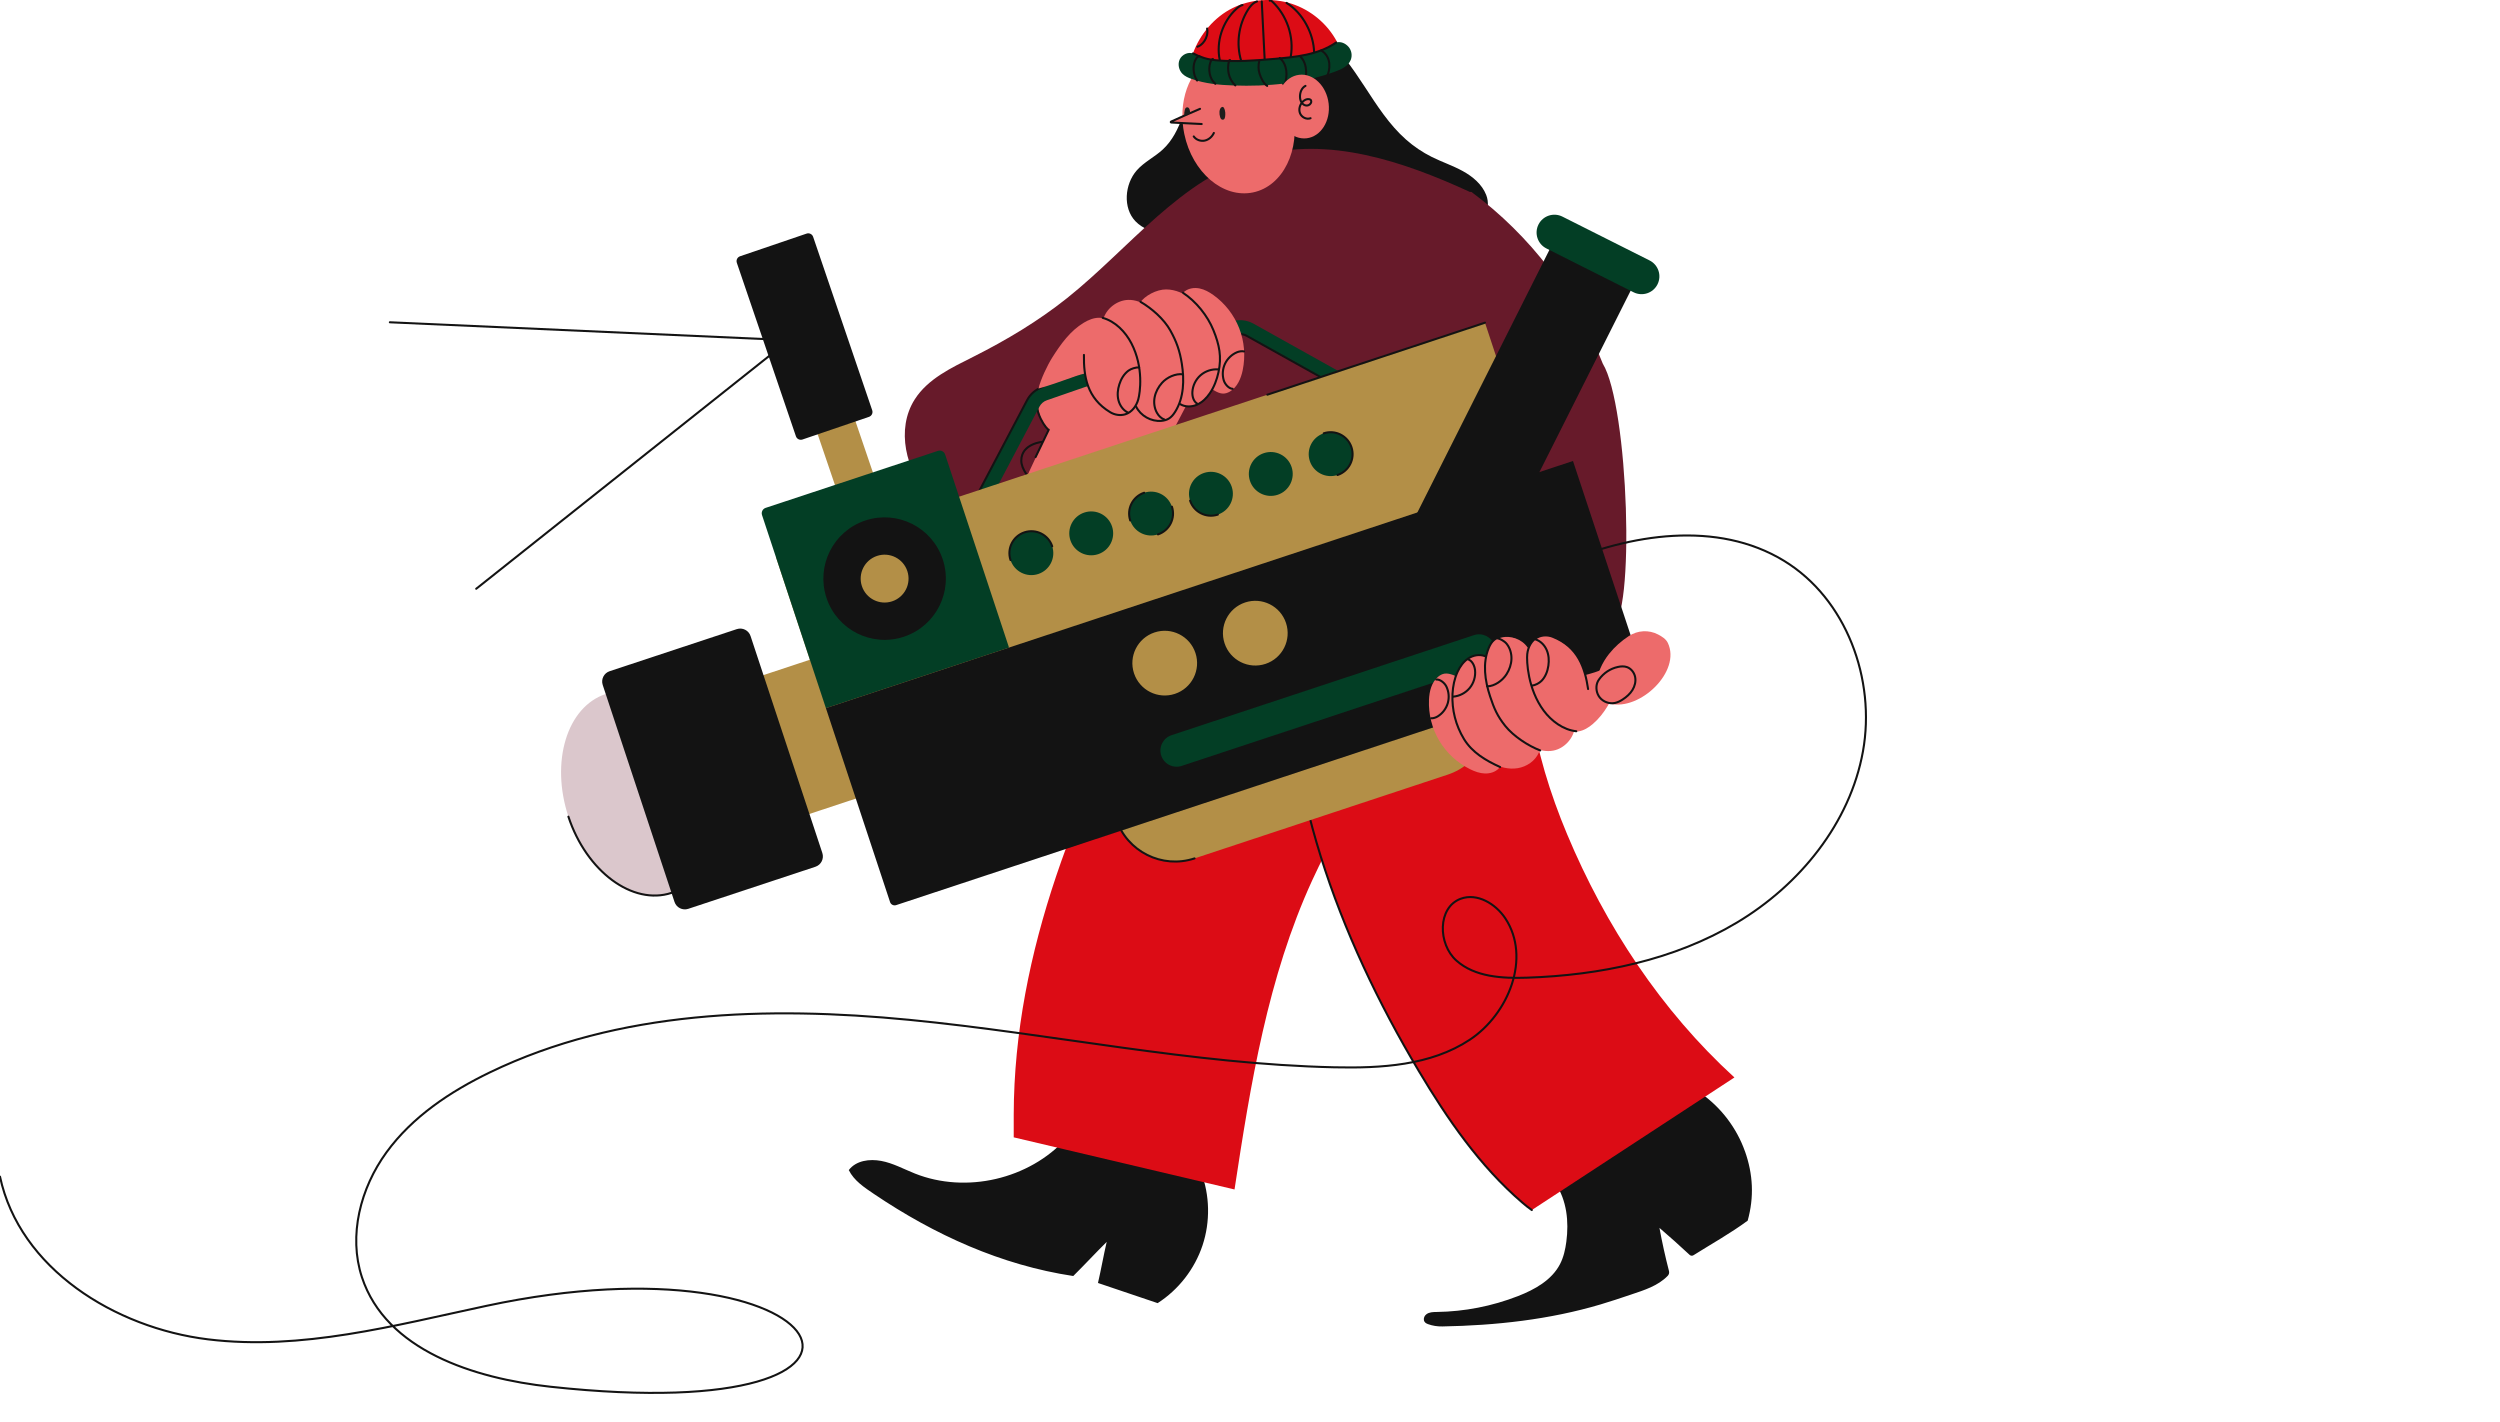
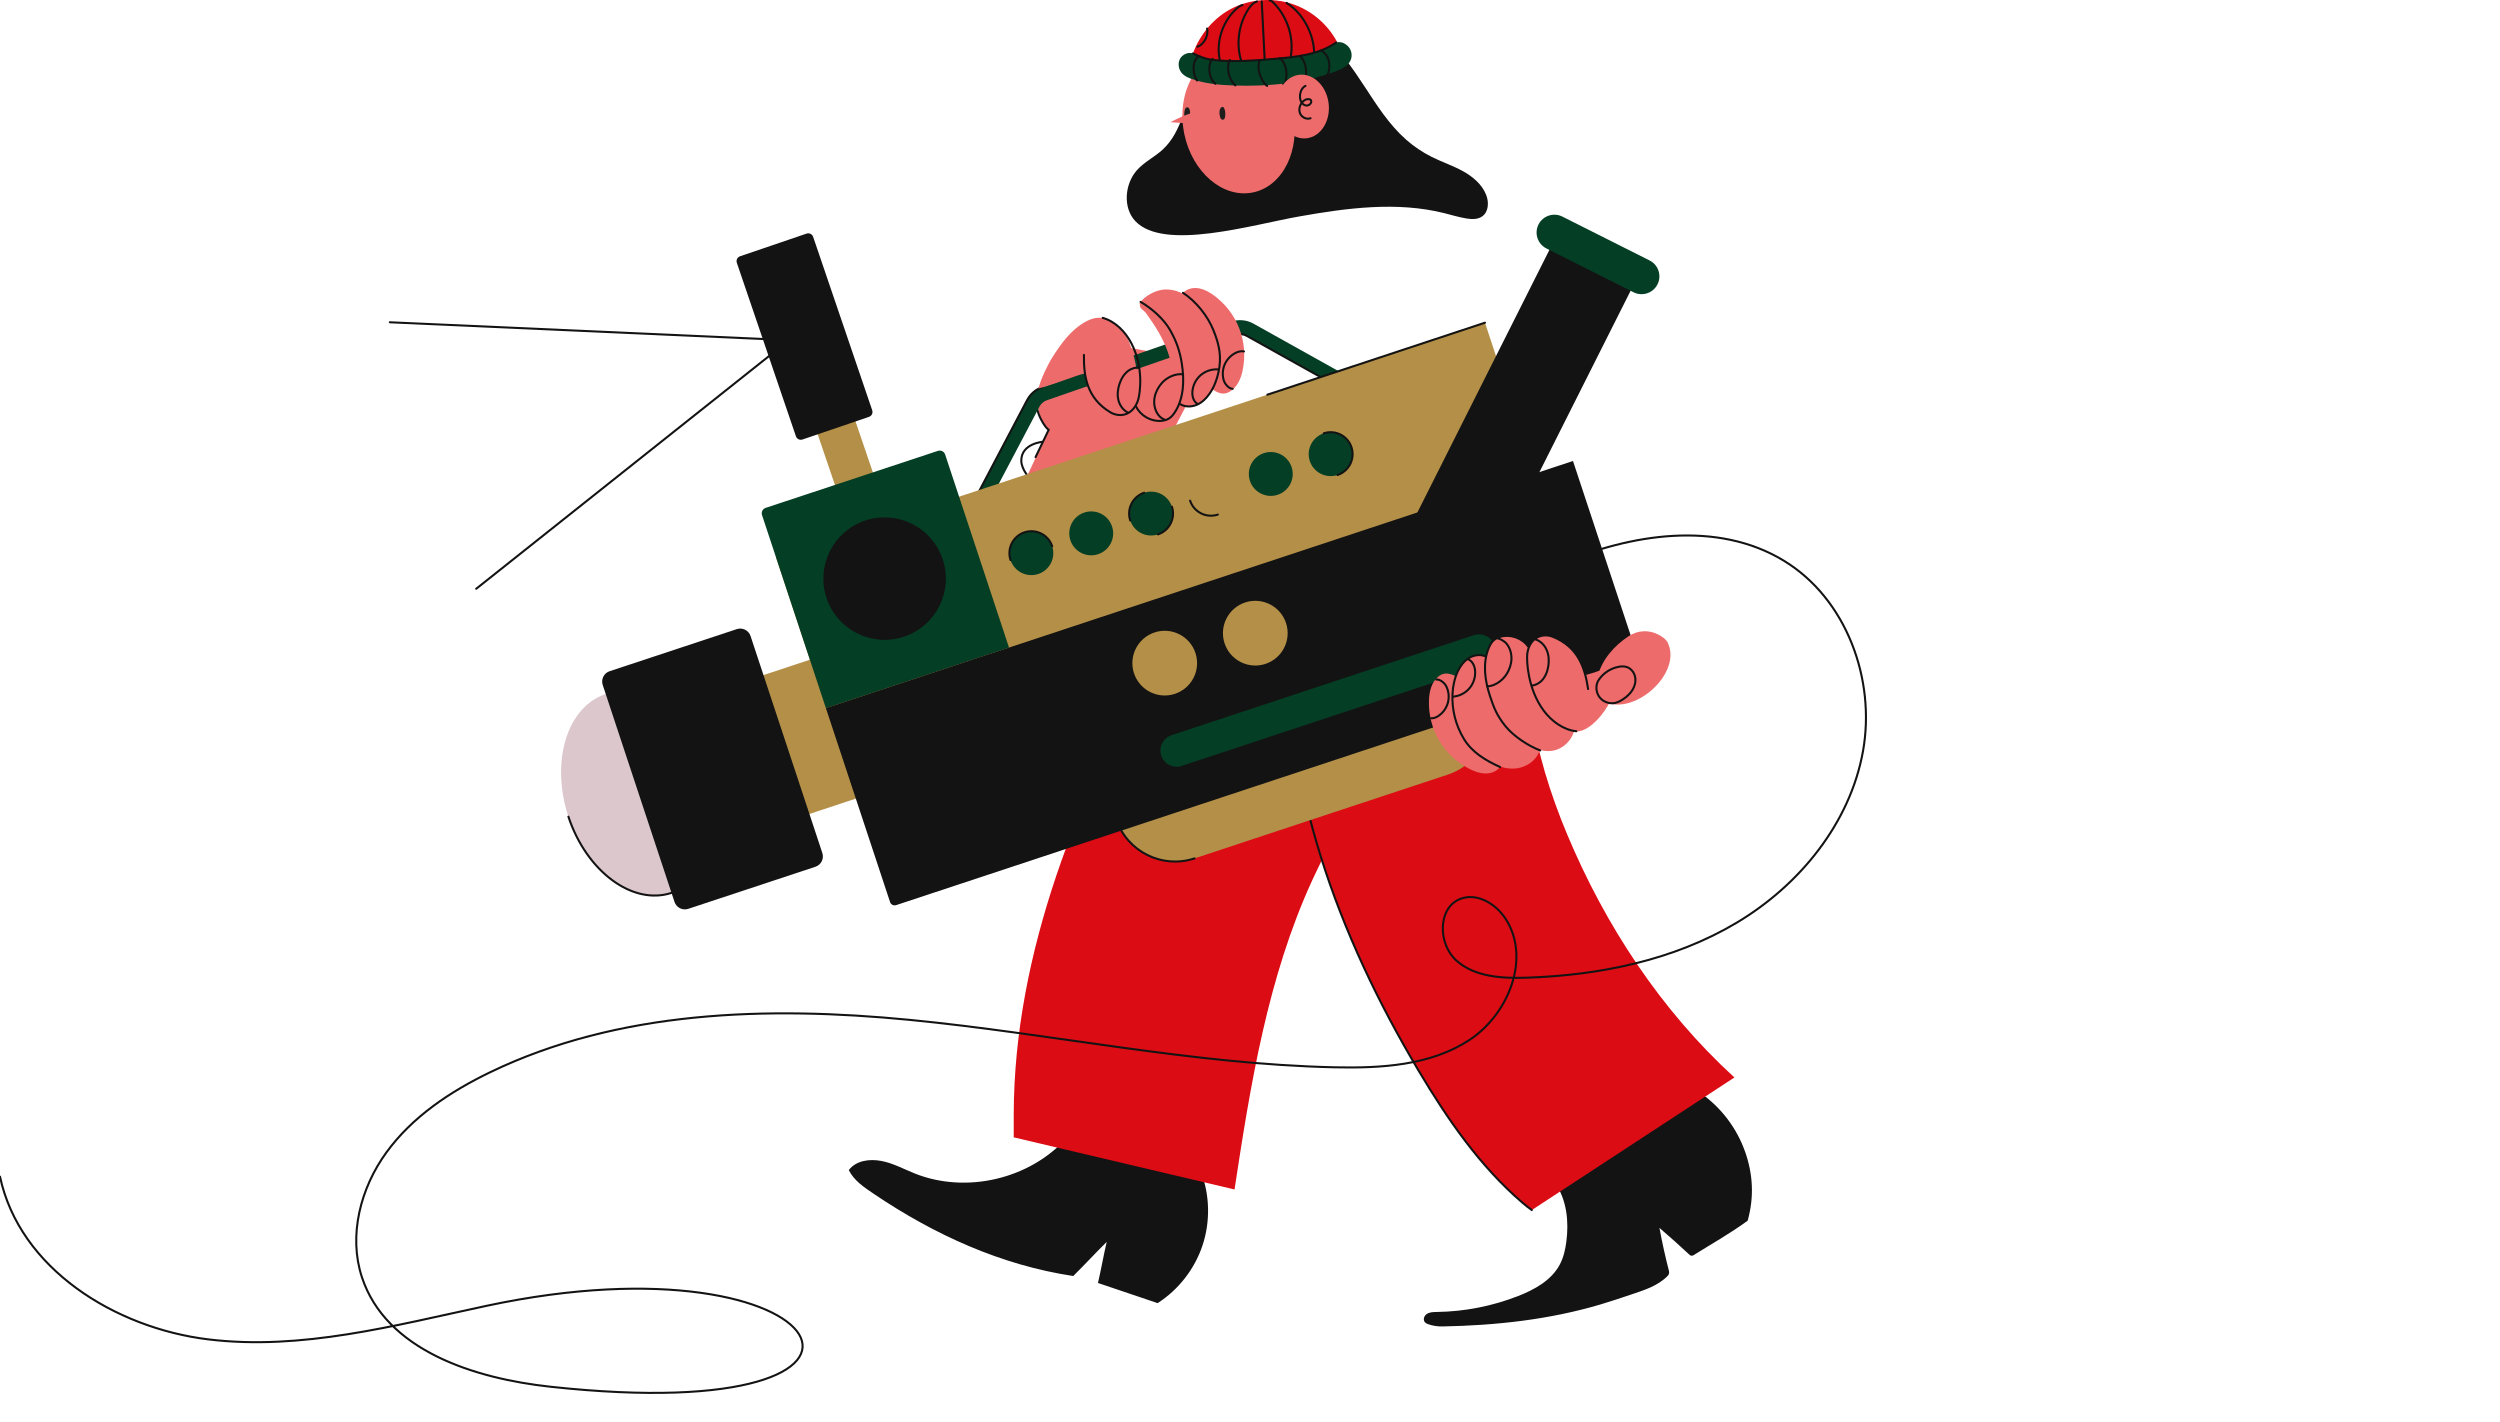
<svg xmlns="http://www.w3.org/2000/svg" width="761" height="433" viewBox="0 0 761 433" fill="none">
  <g clip-path="url(#clip0_3038_7463)">
    <path d="M353.258 396.968C346.918 394.771 340.557 392.736 334.223 390.539C335.218 386.259 335.883 382.312 336.879 378.033C333.433 381.438 330.144 385.01 326.698 388.42C304.775 385.116 284.476 375.883 266.094 363.483C263.101 361.465 259.97 359.409 258.368 356.174C260.577 353.265 264.666 352.711 268.255 353.386C271.844 354.06 275.1 355.873 278.494 357.223C294.082 363.431 313.312 358.961 324.569 346.514C324.88 346.172 325.212 345.803 325.66 345.677C326.191 345.529 326.745 345.755 327.25 345.977C339.49 351.302 352.396 354.941 365.615 356.79C368.282 363.879 368.44 371.878 366.058 379.066C363.677 386.254 358.769 392.579 352.393 396.668M531.151 350.435C528.659 343.415 523.958 337.202 517.887 332.891C517.423 332.565 516.902 332.232 516.338 332.296C516.011 332.333 515.71 332.501 515.426 332.665C501.379 340.751 487.774 349.581 474.669 359.119C474.126 359.515 473.547 359.562 473.488 360.231C476.929 365.412 477.604 371.82 476.792 377.985C476.481 380.336 475.96 382.691 474.869 384.799C472.35 389.669 467.181 392.541 462.074 394.532C454.176 397.609 445.791 399.246 437.316 399.365C436.22 399.381 435.049 399.392 434.165 400.087C433.648 400.493 433.337 401.136 433.427 401.784C433.532 402.538 434.101 402.848 434.67 403.059C436.072 403.581 437.569 403.797 439.066 403.77C455.312 403.481 471.644 401.694 487.227 397.063C490.331 396.14 493.398 395.107 496.465 394.074C500.586 392.688 504.675 391.423 507.652 388.367C508.022 387.988 508.175 387.44 508.043 386.923C506.919 382.572 505.949 378.183 505.134 373.764C508.255 376.443 511.321 379.186 514.33 381.99C514.484 382.133 514.682 382.222 514.892 382.241C515.101 382.26 515.311 382.21 515.489 382.096C521.133 378.549 526.598 375.534 531.994 371.567C533.987 364.395 533.649 357.444 531.157 350.424L531.151 350.435ZM383.137 5.523C374.758 8.995 367.696 15.546 364.055 23.856C360.825 31.218 359.86 40.029 353.964 45.494C351.471 47.807 348.267 49.309 346.027 51.865C342.337 56.081 341.758 63.306 345.631 67.353C354.369 76.475 380.95 68.46 395.532 65.878C410.108 63.295 425.228 61.293 439.593 64.871C441.844 65.43 444.062 66.125 446.349 66.499C448.015 66.774 449.864 66.831 451.229 65.836C453.152 64.439 453.263 61.531 452.388 59.317C451.118 56.102 448.288 53.736 445.259 52.071C442.228 50.406 438.919 49.309 435.825 47.766C432.998 46.355 430.368 44.58 427.999 42.49C422.882 37.969 419.161 32.119 415.42 26.401C411.679 20.689 407.763 14.929 402.388 10.718C397.008 6.507 389.74 3.773 383.137 5.517V5.523Z" fill="#131313" />
    <path d="M477.006 253.891C466.751 229.37 460.563 201.461 469.222 176.334L392.508 190.251C389.847 237.976 407.375 284.883 431.843 325.939C440.601 340.638 450.44 354.977 463.435 366.106C464.345 366.897 465.293 367.643 466.276 368.341L527.959 327.979C505.657 307.617 488.662 281.762 477.006 253.891Z" fill="#DC0C15" />
    <path d="M407.84 251.229C411.128 244.953 414.416 238.675 417.705 232.404C422.105 224.01 426.627 215.456 432.798 208.348C434.632 206.234 433.293 202.94 430.506 202.72L355.431 196.759C354.775 196.707 354.118 196.846 353.539 197.16C352.96 197.474 352.485 197.948 352.17 198.525C328.428 242.159 308.682 289.63 308.577 339.267V346.207L375.788 362.074C380.674 329.976 385.901 297.467 399.44 267.966C402.043 262.29 404.941 256.756 407.84 251.229Z" fill="#DC0C15" />
    <path d="M392.508 190.246C389.847 237.971 407.375 284.877 431.843 325.935C440.601 340.633 450.44 354.972 463.435 366.101C464.345 366.892 465.293 367.637 466.276 368.336" stroke="#131313" stroke-width="0.631" stroke-linecap="round" stroke-linejoin="round" />
-     <path d="M487.884 110.688C479.805 89.977 465.772 71.628 447.891 58.416H447.412C427.123 49.089 404.247 41.347 382.787 47.539C359.421 54.285 343.828 75.581 324.814 90.747C316.04 97.745 306.354 103.531 296.331 108.575C289.659 111.932 282.455 115.278 278.444 121.576C272.674 130.634 275.714 143.245 282.898 151.234C290.075 159.224 300.451 163.502 310.665 166.812C325.657 171.676 341.446 175.038 357.134 173.494C364.422 172.778 371.563 171.017 378.693 169.368C402.31 163.898 426.174 159.556 450.204 156.356C458.162 155.297 483.085 194.467 490.5 191.377C497.91 188.289 495.722 123.498 487.879 110.683L487.884 110.688Z" fill="#671A2A" />
    <path d="M393.533 33.921C391.104 22.201 381.734 14.228 372.612 16.12C364.891 17.722 359.822 25.869 359.917 35.439C359.917 35.439 356.101 37.167 356.386 37.194L360.016 37.462C360.106 38.59 360.26 39.623 360.497 40.772C362.926 52.492 372.295 60.465 381.418 58.574C390.54 56.682 395.967 45.647 393.538 33.921H393.533Z" fill="#ED6B6B" />
-     <path d="M363.377 41.536C364.088 42.574 365.475 43.054 366.702 42.801C367.93 42.548 368.978 41.62 369.495 40.476M365.285 33.13C362.33 34.39 359.391 35.686 356.468 37.019C356.331 37.082 356.374 37.288 356.521 37.293L365.79 37.752" stroke="#131313" stroke-width="0.631" stroke-linecap="round" stroke-linejoin="round" />
    <path d="M372.565 32.831C372.434 32.599 372.254 32.5 372.096 32.552C372.076 32.552 371.58 32.616 371.374 33.227C371.301 33.453 371.227 33.69 371.206 33.938C371.164 34.533 371.232 35.135 371.411 35.676C371.479 35.882 371.585 36.136 371.785 36.299C371.902 36.391 372.047 36.441 372.197 36.441C372.318 36.441 372.434 36.41 372.534 36.341C372.797 36.162 372.877 35.83 372.918 35.555C373.034 34.803 373.06 33.716 372.56 32.831L372.565 32.831ZM362.158 33.505C362.111 33.294 362.026 33.03 361.841 32.852C361.745 32.758 361.621 32.696 361.488 32.676C361.355 32.656 361.219 32.679 361.099 32.741C360.819 32.894 360.708 33.22 360.646 33.489C360.509 34.02 360.454 34.57 360.482 35.118V35.208L362.269 34.544V34.495C362.27 34.164 362.232 33.833 362.158 33.511V33.505Z" fill="#1E1E1C" />
    <path d="M363.148 16.25C365.214 10.465 369.694 5.174 375.201 2.454C380.708 -0.265 387.279 -0.75 393.129 1.126C398.978 3.002 404.038 7.224 406.936 12.64C406.936 12.64 402.568 19.755 385.73 20.25C368.893 20.745 363.148 16.25 363.148 16.25Z" fill="#DC0C15" />
    <path d="M378.219 1.528C377.491 1.722 376.88 2.207 376.326 2.718C372.121 6.597 370.145 12.678 371.284 18.243M382.629 0.442C381.39 0.86 380.515 1.95 379.83 3.051C377 7.62 376.246 13.395 377.817 18.518M384.076 0.442C384.372 6.366 384.672 12.29 384.967 18.213M386.507 0.206C386.734 0.059 387.024 0.248 387.22 0.427C391.735 4.616 393.949 11.151 392.911 17.222M391.615 0.885C396.616 3.952 399.884 10.245 400.026 16.041" stroke="#131313" stroke-width="0.631" stroke-linecap="round" stroke-linejoin="round" />
    <path d="M406.748 12.927C401.242 16.721 394.433 17.358 387.771 17.938C381.927 18.445 376.046 18.887 370.202 18.355C367.488 18.107 365.575 17.48 363.141 16.253C361.613 15.757 359.805 16.611 359.115 18.066C358.424 19.519 358.83 21.375 359.973 22.502C360.727 23.245 361.734 23.678 362.729 24.03C366.792 25.47 371.145 25.869 375.456 26.022C385.932 26.402 396.573 25.385 406.422 21.796C408.345 21.095 410.421 20.115 411.175 18.213C411.697 16.89 411.412 15.282 410.464 14.223C409.516 13.165 408.124 12.558 406.748 12.932V12.927Z" fill="#033E25" />
    <path d="M365.101 17.101C364.654 17.132 364.322 17.495 364.09 17.859C362.919 19.677 363.13 22.744 364.4 24.505M369.185 17.938C368.779 18.139 368.578 18.566 368.441 18.971C367.715 21.111 368.163 23.989 369.943 25.511M374.395 18.269C374.221 18.274 374.137 18.465 374.094 18.627C373.462 21.025 373.895 24.008 376.034 26M402.195 15.361C405.552 17.437 404.788 21.616 403.96 23.149M395.677 17.067C398.386 19.46 397.627 24.372 397.009 24.999M383.319 18.588C383.008 19.847 383.008 21.195 383.408 22.434C383.809 23.672 384.626 25.464 385.733 26.144M389.574 17.659C391.914 19.661 391.966 23.114 391.076 25.643" stroke="#131313" stroke-width="0.631" stroke-linecap="round" stroke-linejoin="round" />
    <path d="M406.751 12.928C401.243 16.721 394.434 17.36 387.773 17.939C381.93 18.445 376.048 18.887 370.204 18.355C367.49 18.107 365.577 17.481 363.143 16.253" stroke="#131313" stroke-width="0.631" stroke-linecap="round" stroke-linejoin="round" />
    <path d="M364.503 14.223C365.783 13.896 367.997 11.609 367.449 8.689" stroke="#131313" stroke-width="0.631" stroke-linecap="round" stroke-linejoin="round" />
    <path d="M397.751 42.092C402.076 41.579 405.068 36.839 404.436 31.503C403.803 26.167 399.786 22.258 395.461 22.77C391.138 23.283 388.146 28.024 388.778 33.359C389.41 38.695 393.428 42.605 397.751 42.092Z" fill="#ED6B6B" />
    <path d="M317.408 134.486C317.408 134.486 310.881 134.985 310.881 140.207C310.881 145.428 320.28 151.694 320.28 151.694" stroke="#131313" stroke-width="0.631" stroke-linecap="round" stroke-linejoin="round" />
    <path d="M316.101 121.409C316.101 121.409 315.057 126.631 319.234 130.808L311.924 146.473L348.474 147.517L367.946 110.371C367.946 110.371 338.031 104.7 336.987 104.7C335.943 104.7 316.101 121.409 316.101 121.409Z" fill="#ED6B6B" />
    <path d="M315.228 139.131L319.235 130.808C318.773 130.896 314.468 125.629 315.58 119.843" stroke="#131313" stroke-width="0.631" stroke-linecap="round" stroke-linejoin="round" />
    <path d="M235.666 93.343L259.202 162.438L270.718 158.515L247.182 89.421L235.666 93.343Z" fill="#B38F47" />
    <path d="M223.886 255.214L297.14 230.977L283.153 188.704L209.9 212.941L223.886 255.214Z" fill="#B38F47" />
    <path d="M440.864 131.633L279.322 185.08L312.647 121.818C313.635 119.938 315.289 118.522 317.296 117.824L374.746 97.912C376.988 97.138 379.464 97.353 381.538 98.508L440.864 131.633ZM287.978 177.752L430.384 130.636L379.475 102.214C378.455 101.644 377.237 101.538 376.133 101.922L318.683 121.833C317.712 122.159 316.885 122.867 316.402 123.793L287.978 177.752Z" fill="#033E25" />
    <path d="M440.864 131.633L279.322 185.08L312.647 121.818C313.635 119.938 315.289 118.522 317.296 117.824M287.978 177.752L430.384 130.636L379.475 102.214C378.455 101.644 377.237 101.538 376.133 101.922" stroke="#131313" stroke-width="0.631" stroke-linecap="round" stroke-linejoin="round" />
    <path d="M173.025 248.592C178.556 265.308 192.606 275.694 204.408 271.79C216.209 267.885 221.293 251.169 215.762 234.452C210.231 217.735 196.181 207.349 184.379 211.254C172.578 215.159 167.494 231.875 173.025 248.592Z" fill="#DBC7CC" />
    <path d="M173.023 248.592C178.554 265.308 192.605 275.694 204.406 271.79C216.208 267.885 221.291 251.169 215.761 234.452" stroke="#131313" stroke-width="0.631" stroke-linecap="round" stroke-linejoin="round" />
    <path d="M363.623 261.296L440.678 235.802C450.59 232.522 455.967 221.828 452.687 211.916C449.408 202.004 438.714 196.627 428.802 199.907L351.747 225.401C341.835 228.68 336.458 239.374 339.737 249.286C343.017 259.198 353.711 264.575 363.623 261.296Z" fill="#B38F47" />
    <path d="M452.687 211.916C449.408 202.004 438.714 196.627 428.802 199.907L351.747 225.401C341.835 228.68 336.458 239.374 339.737 249.286C343.017 259.198 353.711 264.575 363.623 261.296" stroke="#131313" stroke-width="0.631" stroke-linecap="round" stroke-linejoin="round" />
    <path d="M256.199 230.052L472.015 158.648L452.024 98.228L236.208 169.632L256.199 230.052Z" fill="#B38F47" />
    <path d="M452.023 98.228L385.778 120.145" stroke="#131313" stroke-width="0.631" stroke-linecap="round" stroke-linejoin="round" />
    <path d="M307.143 197.118L251.405 215.56L231.959 156.787C231.659 155.878 232.152 154.896 233.061 154.595L285.506 137.244C286.414 136.943 287.396 137.437 287.697 138.345L307.143 197.118Z" fill="#033E25" />
    <path d="M224.291 79.999L242.28 132.808C242.56 133.628 243.451 134.067 244.271 133.787L264.526 126.888C265.346 126.608 265.784 125.717 265.505 124.897L247.516 72.087C247.236 71.267 246.345 70.829 245.525 71.108L225.27 78.008C224.45 78.287 224.012 79.178 224.291 79.999Z" fill="#131313" />
    <path d="M453.244 174.257L499.861 81.539L475.136 69.108L428.519 161.825L453.244 174.257Z" fill="#131313" />
    <path d="M504.541 86.56C505.887 83.884 504.808 80.624 502.132 79.278L475.596 65.936C472.92 64.59 469.66 65.669 468.315 68.345C466.969 71.021 468.048 74.281 470.724 75.626L497.26 88.969C499.936 90.314 503.196 89.236 504.541 86.56Z" fill="#033E25" />
    <path d="M209.505 276.648L248.215 263.84C249.953 263.266 250.895 261.391 250.32 259.653L228.47 193.612C227.896 191.874 226.021 190.932 224.283 191.507L185.573 204.314C183.835 204.889 182.893 206.764 183.468 208.501L205.318 274.543C205.892 276.28 207.767 277.223 209.505 276.648Z" fill="#131313" />
    <path d="M497.415 201.199L272.784 275.52C272.017 275.773 271.189 275.357 270.935 274.59L251.405 215.56L478.815 140.32L498.345 199.35C498.599 200.117 498.182 200.946 497.415 201.199Z" fill="#131313" />
    <path d="M407.145 144.586C410.647 143.427 412.547 139.649 411.389 136.147C410.23 132.645 406.451 130.745 402.949 131.903C399.447 133.062 397.547 136.841 398.706 140.343C399.865 143.845 403.643 145.745 407.145 144.586Z" fill="#033E25" />
    <path d="M388.924 150.614C392.426 149.455 394.325 145.677 393.167 142.175C392.008 138.673 388.23 136.773 384.727 137.932C381.225 139.091 379.326 142.869 380.484 146.371C381.643 149.873 385.421 151.773 388.924 150.614Z" fill="#033E25" />
-     <path d="M370.705 156.642C374.207 155.484 376.107 151.705 374.948 148.203C373.789 144.701 370.011 142.801 366.509 143.96C363.006 145.118 361.107 148.897 362.266 152.399C363.424 155.901 367.203 157.801 370.705 156.642Z" fill="#033E25" />
    <path d="M352.485 162.67C355.987 161.512 357.887 157.733 356.728 154.231C355.57 150.729 351.791 148.829 348.289 149.988C344.787 151.146 342.887 154.925 344.046 158.427C345.205 161.929 348.983 163.829 352.485 162.67Z" fill="#033E25" />
    <path d="M334.265 168.698C337.767 167.54 339.668 163.761 338.509 160.259C337.35 156.757 333.572 154.857 330.069 156.016C326.567 157.174 324.667 160.953 325.826 164.455C326.985 167.957 330.764 169.857 334.265 168.698Z" fill="#033E25" />
    <path d="M316.045 174.726C319.547 173.568 321.447 169.789 320.288 166.287C319.129 162.785 315.351 160.885 311.849 162.044C308.346 163.203 306.447 166.981 307.606 170.483C308.764 173.985 312.543 175.885 316.045 174.726Z" fill="#033E25" />
    <path d="M407.145 144.586C410.647 143.427 412.547 139.649 411.388 136.147C410.23 132.645 406.451 130.745 402.949 131.903" stroke="#131313" stroke-width="0.631" stroke-linecap="round" stroke-linejoin="round" />
    <path d="M362.266 152.399C363.424 155.901 367.203 157.801 370.705 156.642" stroke="#131313" stroke-width="0.631" stroke-linecap="round" stroke-linejoin="round" />
    <path d="M348.289 149.988C344.787 151.146 342.887 154.925 344.046 158.427" stroke="#131313" stroke-width="0.631" stroke-linecap="round" stroke-linejoin="round" />
    <path d="M352.485 162.67C355.988 161.512 357.888 157.733 356.729 154.231" stroke="#131313" stroke-width="0.631" stroke-linecap="round" stroke-linejoin="round" />
    <path d="M320.288 166.287C319.129 162.785 315.351 160.885 311.849 162.044C308.346 163.203 306.447 166.981 307.606 170.483" stroke="#131313" stroke-width="0.631" stroke-linecap="round" stroke-linejoin="round" />
    <path d="M359.705 233.142L451.767 202.683C454.349 201.828 455.75 199.042 454.895 196.46C454.041 193.878 451.255 192.478 448.673 193.332L356.611 223.791C354.029 224.645 352.629 227.431 353.483 230.013C354.337 232.595 357.123 233.996 359.705 233.142Z" fill="#033E25" />
    <path d="M385.207 202.089C390.371 200.381 393.173 194.809 391.464 189.645C389.756 184.481 384.184 181.679 379.02 183.388C373.856 185.097 371.054 190.668 372.763 195.832C374.472 200.997 380.043 203.798 385.207 202.089Z" fill="#B38F47" />
    <path d="M357.637 211.211C362.801 209.502 365.602 203.931 363.894 198.767C362.185 193.603 356.614 190.801 351.449 192.51C346.285 194.218 343.484 199.79 345.193 204.954C346.901 210.118 352.473 212.92 357.637 211.211Z" fill="#B38F47" />
    <path d="M251.579 181.985C254.813 191.759 265.359 197.061 275.133 193.827C284.907 190.594 290.209 180.048 286.975 170.274C283.741 160.5 273.196 155.198 263.422 158.431C253.648 161.665 248.346 172.21 251.579 181.985Z" fill="#131313" />
-     <path d="M262.36 178.418C263.624 182.238 267.745 184.31 271.565 183.046C275.385 181.782 277.457 177.661 276.193 173.841C274.929 170.021 270.808 167.949 266.988 169.213C263.168 170.477 261.096 174.598 262.36 178.418Z" fill="#B38F47" />
    <path d="M397.383 26.144C396.25 26.724 395.712 28.089 395.717 29.359C395.717 30.012 395.849 30.682 396.207 31.224C396.565 31.767 397.193 32.163 397.841 32.13C398.489 32.099 399.122 31.573 399.148 30.924C399.156 30.802 399.134 30.679 399.085 30.566C398.968 30.329 398.7 30.208 398.437 30.175C397.752 30.08 397.077 30.445 396.587 30.924C395.659 31.836 395.238 33.306 395.733 34.507C396.228 35.714 397.726 36.468 398.932 35.983" stroke="#131313" stroke-width="0.631" stroke-linecap="round" stroke-linejoin="round" />
    <path d="M479.392 221.249C479.095 224.687 476.228 227.83 472.838 228.481C470.755 228.882 468.562 228.434 466.656 227.493C464.75 226.552 463.106 225.159 461.633 223.626C457.369 219.192 455.004 213.367 453.168 207.496C452.042 203.891 451.872 200.126 453.39 196.758C453.711 196.045 454.505 195.207 455.078 194.678C456.166 193.671 457.785 193.362 459.243 193.651C460.701 193.94 462.887 194.509 463.984 195.504C464.758 196.202 465.379 197.063 465.875 197.982C466.379 198.921 465.86 200.14 466.161 201.161C467.329 205.096 468.81 208.969 470.959 212.467C473.108 215.965 475.863 219.148 479.388 221.254L479.392 221.249Z" fill="#ED6B6B" />
    <path d="M443.62 204.64C442.114 208.173 442.784 212.086 443.472 215.861C444.156 219.641 445.808 223.204 448.037 226.334C449.65 228.6 451.594 230.67 453.977 232.099C456.358 233.53 459.215 234.281 461.96 233.839C464.707 233.396 467.289 231.658 468.419 229.117L469.394 227.483C469.339 226.331 467.482 226.788 466.655 225.976C463.585 222.936 460.656 219.693 458.553 215.925C457.311 213.701 456.374 211.322 455.439 208.95C454.882 207.536 454.323 206.114 453.897 204.651C453.481 203.22 453.518 200.86 452.344 199.946C451.075 198.967 448.327 199.532 446.982 200.402C445.638 201.272 444.241 203.168 443.61 204.646L443.62 204.64Z" fill="#ED6B6B" />
    <path d="M434.98 213.036C434.802 217.393 435.887 221.707 438.105 225.461C440.337 229.205 443.604 232.224 447.512 234.155C448.924 234.851 450.441 235.402 452.014 235.451C453.586 235.5 455.229 234.995 456.3 233.839L457.103 232.926C454.765 230.612 452.221 228.75 450.536 225.927C449.09 223.504 447.73 221.013 446.821 218.346C446.297 216.809 445.921 215.228 445.544 213.648C445.07 211.63 444.589 209.615 444.115 207.598C443.987 207.061 443.848 206.505 443.468 206.109C443.158 205.781 442.719 205.608 442.296 205.457C441.471 205.165 440.595 204.921 439.726 205.052C439.01 205.159 438.347 205.524 437.788 205.981C435.774 207.642 435.089 210.434 434.977 213.04L434.98 213.036ZM482.567 205.489C486.892 204.369 491.04 202.7 494.765 200.233C494.521 203.174 493.708 205.735 492.558 208.451C490.695 212.854 488.492 217.292 484.846 220.391C483.586 221.462 482.124 222.37 480.492 222.639C478.033 223.044 475.547 221.936 473.57 220.42C472.675 219.741 471.863 218.96 471.155 218.088C470.385 217.125 469.774 216.045 469.21 214.945C467.223 211.094 465.253 207.036 464.982 202.714C464.883 201.147 465.043 197.903 465.66 196.459C466.276 195.016 468.251 193.723 469.798 193.45C470.731 193.287 471.915 193.614 472.782 193.988C481.506 197.738 482.345 205.061 482.563 205.486L482.567 205.489Z" fill="#ED6B6B" />
    <path d="M479.817 222.592C475.875 222.175 472.298 219.53 469.926 216.354C465.009 209.752 464.675 201.189 464.895 199.101C465.115 197.013 466.184 194.895 468.064 193.96C469.476 193.258 471.203 193.249 472.67 193.83C480.402 196.9 482.458 203.309 483.416 209.74" stroke="#131313" stroke-width="0.631" stroke-linecap="round" stroke-linejoin="round" />
    <path d="M466.336 208.709C467.334 208.582 468.552 207.962 469.256 207.236C470.444 206.011 471.078 204.334 471.326 202.645C471.561 201.035 471.458 199.347 470.803 197.851C470.152 196.359 468.91 195.09 467.355 194.609" stroke="#131313" stroke-width="0.631" stroke-linecap="round" stroke-linejoin="round" />
    <path d="M468.834 228.43C465.159 227.041 460.666 224.06 458.212 220.993C455.758 217.926 454.828 215.713 453.586 211.986C451.992 207.198 451.243 201.837 453.196 197.185C453.572 196.288 454.059 195.411 454.806 194.786C455.404 194.285 456.14 193.972 456.891 193.78C459.927 192.998 463.388 194.263 465.201 196.825" stroke="#131313" stroke-width="0.631" stroke-linecap="round" stroke-linejoin="round" />
    <path d="M452.716 208.922C454.98 208.893 457.391 207.139 458.597 205.22C459.474 203.837 460.039 202.229 460.088 200.587C460.137 198.946 459.656 197.274 458.636 195.991C457.993 195.183 456.66 194.412 455.64 194.24" stroke="#131313" stroke-width="0.631" stroke-linecap="round" stroke-linejoin="round" />
    <path d="M456.622 233.477C452.252 231.503 448.135 229.06 445.634 224.964C443.124 220.835 441.908 216.049 442.144 211.223C442.261 208.894 442.727 206.568 443.707 204.451C444.449 202.85 445.516 201.355 446.992 200.394C448.47 199.433 450.405 199.077 452.039 199.739" stroke="#131313" stroke-width="0.631" stroke-linecap="round" stroke-linejoin="round" />
    <path d="M442.35 212.058C443.321 211.973 444.264 211.696 445.127 211.244C445.99 210.792 446.755 210.175 447.378 209.425C447.993 208.67 448.453 207.8 448.731 206.866C449.01 205.932 449.101 204.952 449.001 203.983C448.847 202.595 448.142 201.117 446.816 200.669M435.632 218.643C436.281 218.693 437.104 218.41 437.656 218.061C439.134 217.133 440.22 215.694 440.707 214.018C441.184 212.339 441.029 210.542 440.272 208.968C439.751 207.901 438.363 206.715 437.186 206.848" stroke="#131313" stroke-width="0.631" stroke-linecap="round" stroke-linejoin="round" />
    <path d="M495.842 193.604C498.492 191.858 501.888 191.66 504.702 193.127C505.873 193.739 507.111 194.493 507.687 195.701C511.807 204.355 499.28 216.399 490.083 214.221C487.439 213.598 485.694 211.105 485.912 208.391C486.191 204.98 487.659 201.743 489.782 199.064C491.497 196.901 493.548 195.106 495.841 193.597L495.842 193.604Z" fill="#ED6B6B" />
    <path d="M486.166 207.945C486.286 207.548 486.495 207.181 486.735 206.841C488.111 204.883 490.176 203.515 492.516 203.013C493.412 202.82 494.368 202.758 495.237 203.061C496.537 203.511 497.479 204.751 497.739 206.101C497.999 207.452 497.633 208.874 496.91 210.044C496.187 211.215 495.132 212.148 493.982 212.898C493.256 213.374 492.47 213.786 491.622 213.972C489.917 214.339 488.036 213.664 486.951 212.295C485.998 211.091 485.708 209.403 486.166 207.945Z" stroke="#131313" stroke-width="0.631" stroke-linecap="round" stroke-linejoin="round" />
-     <path d="M335.78 97.365C336.634 94.011 339.976 91.38 343.438 91.287C345.563 91.23 347.657 92.034 349.382 93.27C351.108 94.508 352.511 96.155 353.715 97.911C357.207 102.987 359.181 109.075 359.451 115.23C359.616 118.928 359.813 122.919 357.063 125.885C356.532 126.458 356.122 127.15 355.468 127.582C354.231 128.402 352.576 128.442 351.184 127.92C349.792 127.399 347.701 126.408 346.781 125.246C346.13 124.427 345.707 123.331 345.365 122.342C345.018 121.335 345.699 120.429 345.573 119.37C345.059 115.292 344.228 111.225 342.675 107.416C341.122 103.609 338.919 100.012 335.776 97.362L335.78 97.365Z" fill="#ED6B6B" />
    <path d="M368.111 119.949C370.235 116.601 370.847 113.483 370.783 109.521C370.719 105.558 369.634 101.644 367.893 98.084C366.633 95.505 364.994 93.065 362.807 91.211C360.62 89.357 357.833 88.109 354.964 88.102C352.095 88.095 348.459 89.946 346.877 92.342L346.992 92.791C346.852 93.977 348.152 94.362 348.851 95.329C351.471 98.941 353.907 102.737 355.417 106.938C356.311 109.414 356.866 111.995 357.414 114.569C357.743 116.106 358.075 117.646 358.26 119.208C358.441 120.733 358.036 121.477 359.083 122.601C360.207 123.816 362.173 123.961 363.691 123.298C365.209 122.634 367.221 121.359 368.108 119.961L368.111 119.949Z" fill="#ED6B6B" />
    <path d="M378.276 112.682C379.16 108.415 378.792 103.982 377.216 99.918C375.624 95.861 372.893 92.35 369.352 89.809C368.071 88.895 366.664 88.102 365.12 87.798C363.577 87.494 361.874 87.727 360.629 88.69L359.673 89.365C361.6 92.027 363.818 94.376 365.02 97.439C366.052 100.063 366.988 102.745 367.456 105.526C367.723 107.129 367.839 108.749 367.948 110.371C368.093 112.44 368.234 114.503 368.376 116.575C368.411 117.122 368.462 117.701 368.772 118.154C369.026 118.525 369.425 118.77 369.825 118.989C370.589 119.411 371.418 119.797 372.292 119.811C373.019 119.821 373.729 119.572 374.355 119.206C376.61 117.892 377.745 115.252 378.277 112.698L378.276 112.682ZM330.32 113.665C326.898 114.424 323.413 116.188 316.103 118.276C316.819 115.415 318.776 111.257 320.352 108.76C322.909 104.717 325.801 100.696 329.905 98.234C331.325 97.381 332.916 96.722 334.567 96.726C337.061 96.726 339.337 98.223 341.041 100.042C341.814 100.857 342.487 101.76 343.046 102.734C343.647 103.813 344.077 104.975 344.455 106.151C345.79 110.277 346.589 114.638 346.156 118.951C346.001 120.512 346.296 122.513 345.454 123.84C344.612 125.166 342.575 126.188 341.004 126.203C340.061 126.213 339.143 125.863 338.316 125.409C334.478 123.299 331.529 119.964 330.5 114.992C330.406 114.526 330.474 114.118 330.327 113.664L330.32 113.665Z" fill="#ED6B6B" />
    <path d="M335.662 96.757C339.485 97.812 342.584 100.999 344.405 104.521C348.182 111.834 347.048 119.537 346.492 121.562C345.937 123.586 344.54 125.501 342.529 126.116C341.022 126.576 339.317 126.304 337.966 125.49C330.839 121.202 329.855 114.545 329.951 108.041" stroke="#131313" stroke-width="0.631" stroke-linecap="round" stroke-linejoin="round" />
    <path d="M346.756 111.826C345.749 111.791 344.32 112.222 343.508 112.822C342.137 113.839 341.235 115.388 340.722 117.012C340.227 118.563 340.054 120.247 340.454 121.828C340.855 123.41 341.872 124.863 343.329 125.587" stroke="#131313" stroke-width="0.631" stroke-linecap="round" stroke-linejoin="round" />
    <path d="M347.191 91.892C350.592 93.861 354.293 97.118 356.217 100.542C358.14 103.964 359.125 106.802 359.742 110.68C360.537 115.664 360.403 121.074 357.719 125.347C357.202 126.169 356.576 126.958 355.741 127.453C355.069 127.849 354.294 128.038 353.522 128.108C350.4 128.383 347.19 126.571 345.821 123.752" stroke="#131313" stroke-width="0.631" stroke-linecap="round" stroke-linejoin="round" />
    <path d="M360.118 113.951C357.879 113.616 355.209 114.854 353.706 116.546C352.618 117.773 351.8 119.262 351.48 120.875C351.162 122.486 351.367 124.215 352.168 125.648C352.67 126.549 353.433 127.346 354.414 127.679" stroke="#131313" stroke-width="0.631" stroke-linecap="round" stroke-linejoin="round" />
    <path d="M360.114 89.136C364.107 91.795 367.569 96.076 369.369 100.522C371.17 104.968 371.925 108.618 370.907 113.303C370.411 115.581 369.575 117.806 368.264 119.729C367.274 121.187 365.976 122.488 364.358 123.199C362.74 123.909 360.777 123.944 359.271 123.03" stroke="#131313" stroke-width="0.631" stroke-linecap="round" stroke-linejoin="round" />
    <path d="M370.835 112.447C369.863 112.374 368.888 112.494 367.962 112.8C367.037 113.106 366.182 113.591 365.444 114.229C364.714 114.874 364.118 115.657 363.692 116.533C363.264 117.409 363.015 118.36 362.958 119.333C362.883 120.729 363.339 122.302 364.572 122.959M378.659 106.976C378.022 106.822 377.171 106.971 376.568 107.218C374.958 107.894 373.652 109.136 372.896 110.709C372.153 112.29 372.015 114.089 372.507 115.765C372.844 116.9 374.024 118.303 375.205 118.358" stroke="#131313" stroke-width="0.631" stroke-linecap="round" stroke-linejoin="round" />
    <path d="M118.676 98.103L240.184 103.547L144.96 179.219" stroke="#131313" stroke-width="0.631" stroke-linecap="round" stroke-linejoin="round" />
    <path d="M474.533 171.841C496.336 162.449 522.754 158.349 543.028 170.696C562.039 182.273 571.034 206.812 567.087 228.709C563.14 250.606 547.801 269.428 528.693 280.843C509.585 292.258 487.039 296.875 464.79 297.606C457.239 297.855 448.959 297.414 443.319 292.39C437.679 287.366 437.543 276.224 444.623 273.589C449.651 271.718 455.305 275.116 458.25 279.598C466.073 291.502 459.276 308.639 447.394 316.5C435.511 324.361 420.415 325.2 406.169 324.885C362.756 323.927 319.989 314.63 276.769 310.435C233.549 306.24 188.246 307.529 149.15 326.416C137.068 332.253 125.518 339.933 117.63 350.784C109.743 361.636 105.978 376.07 110.177 388.81C117.505 411.041 144.257 419.59 167.538 422.122C288.035 435.23 255.324 374.611 148.109 397.492C120.127 403.464 91.727 411.178 63.327 407.697C34.927 404.216 5.96 386.143 0 358.172" stroke="#131313" stroke-width="0.631" stroke-linecap="round" stroke-linejoin="round" />
  </g>
  <defs>
    <clipPath id="clip0_3038_7463">
      <rect width="761" height="433" fill="white" />
    </clipPath>
  </defs>
</svg>